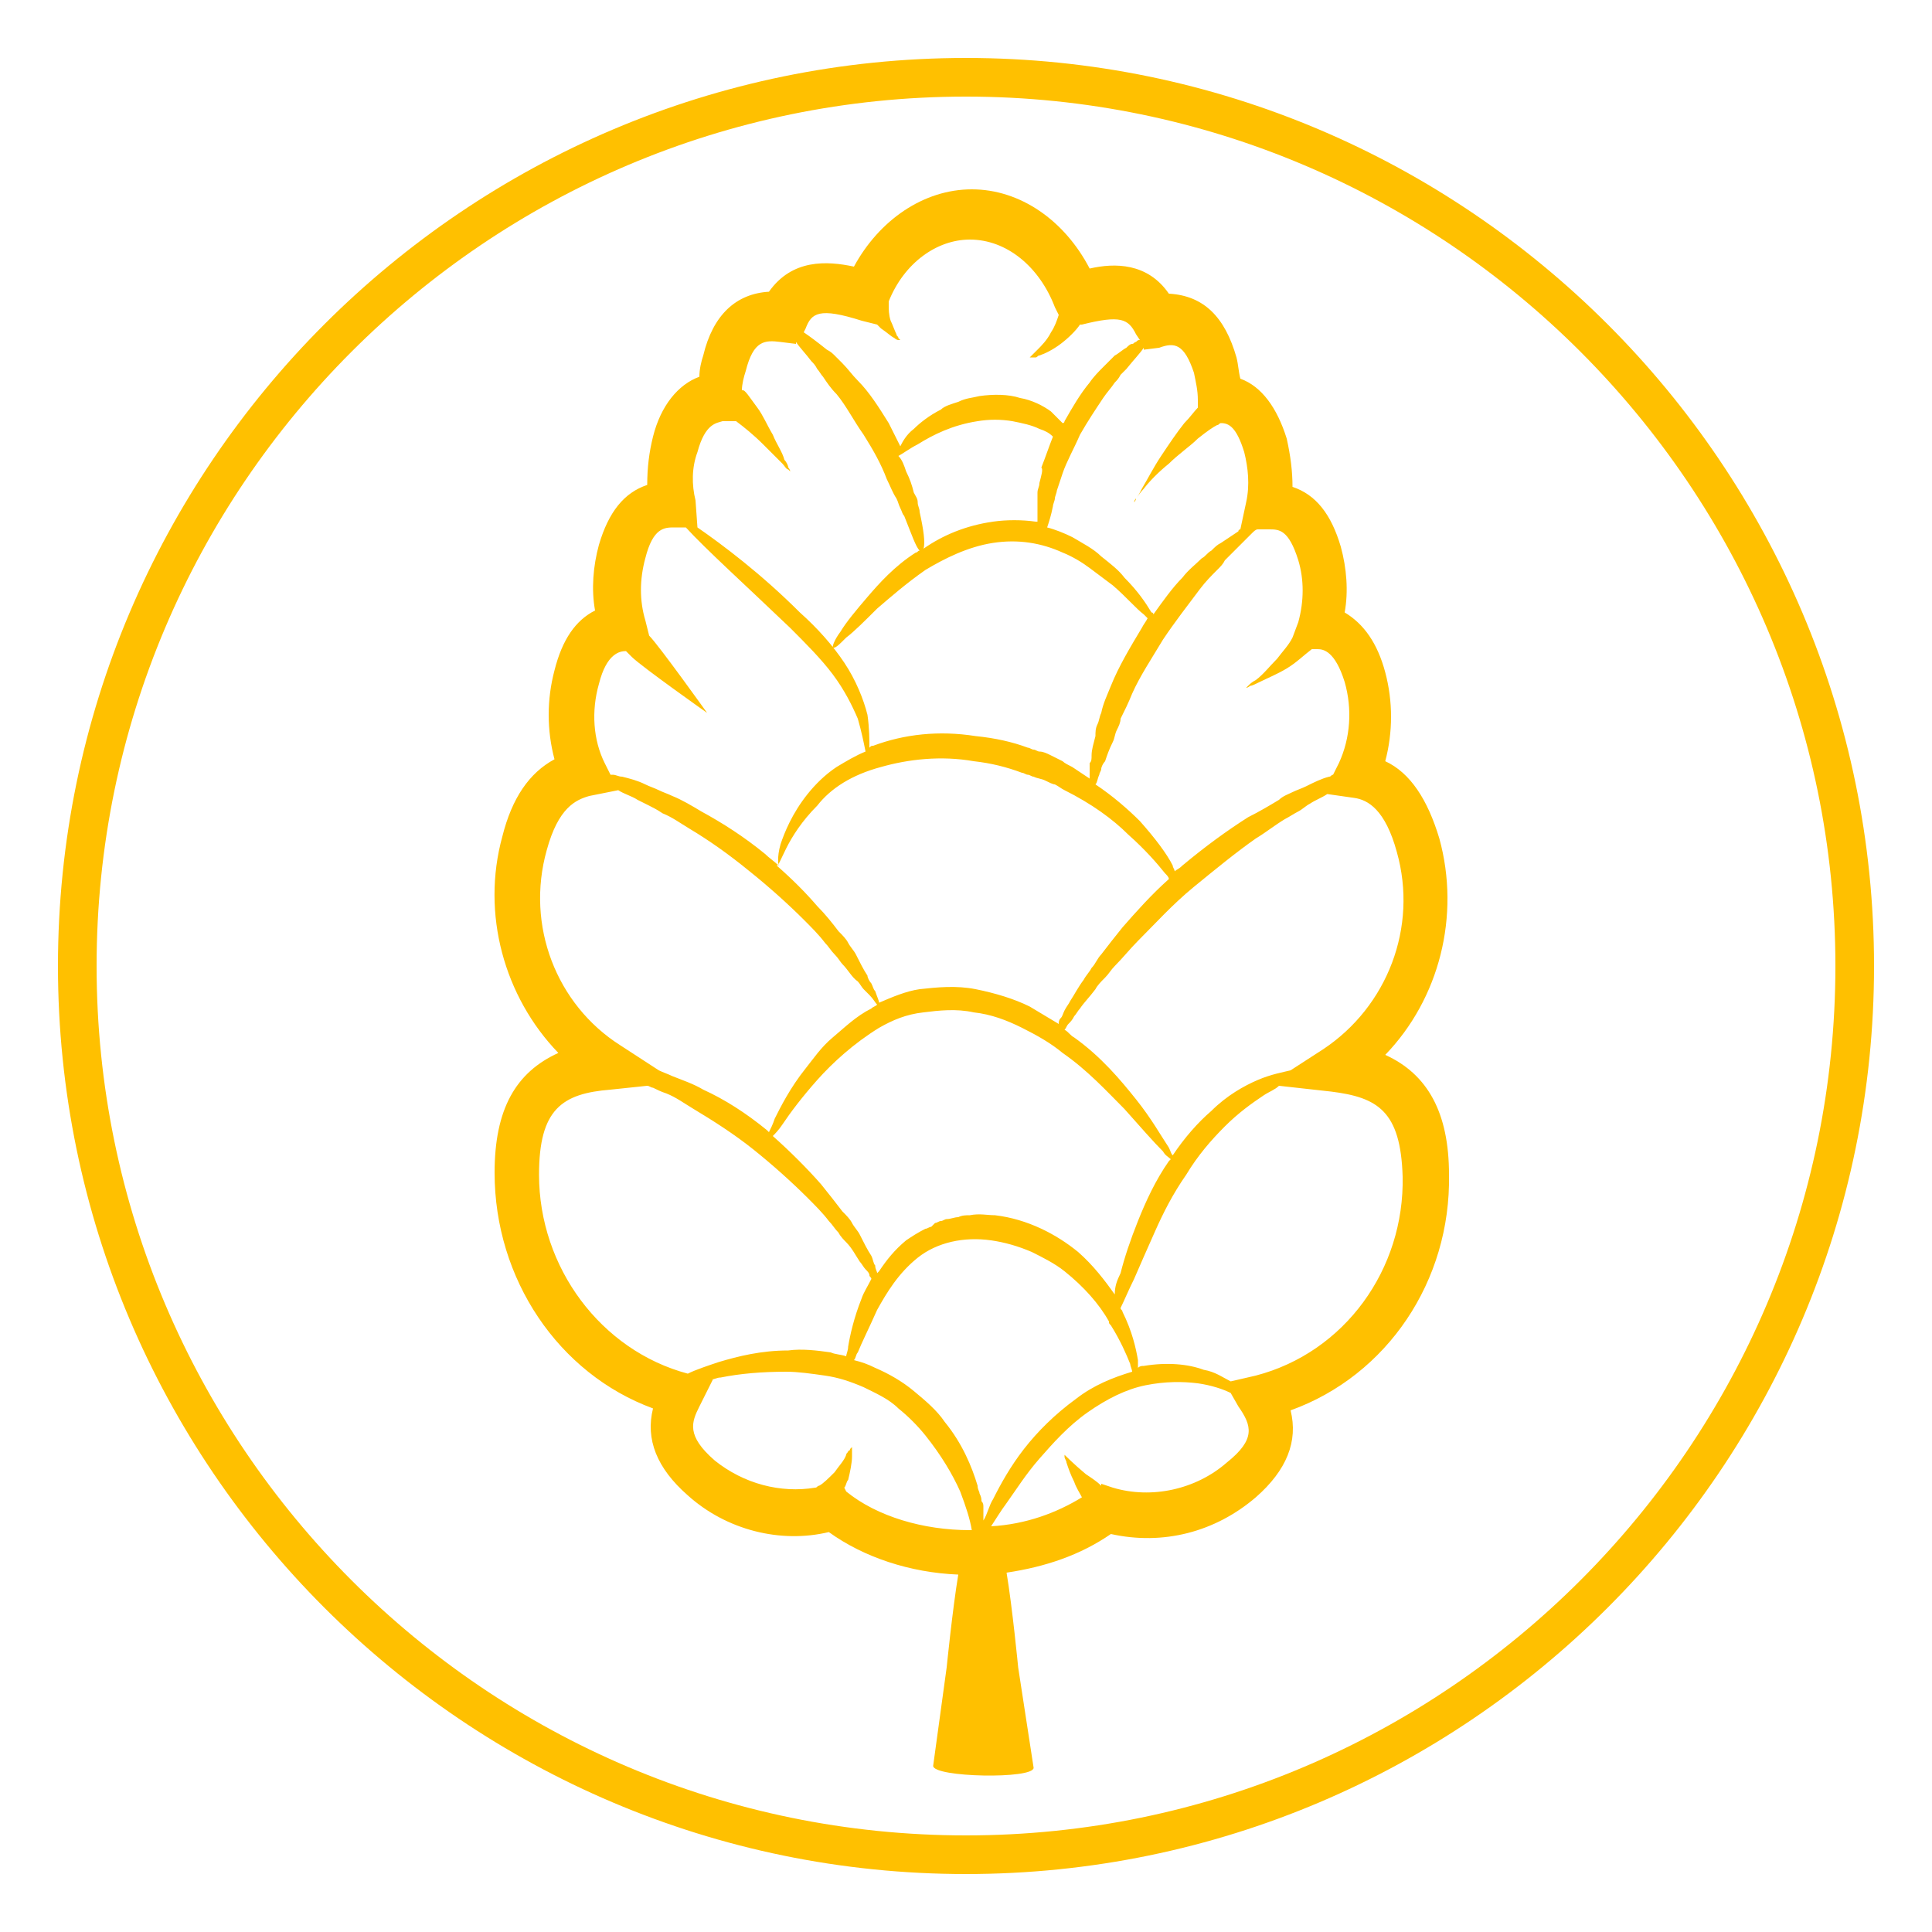
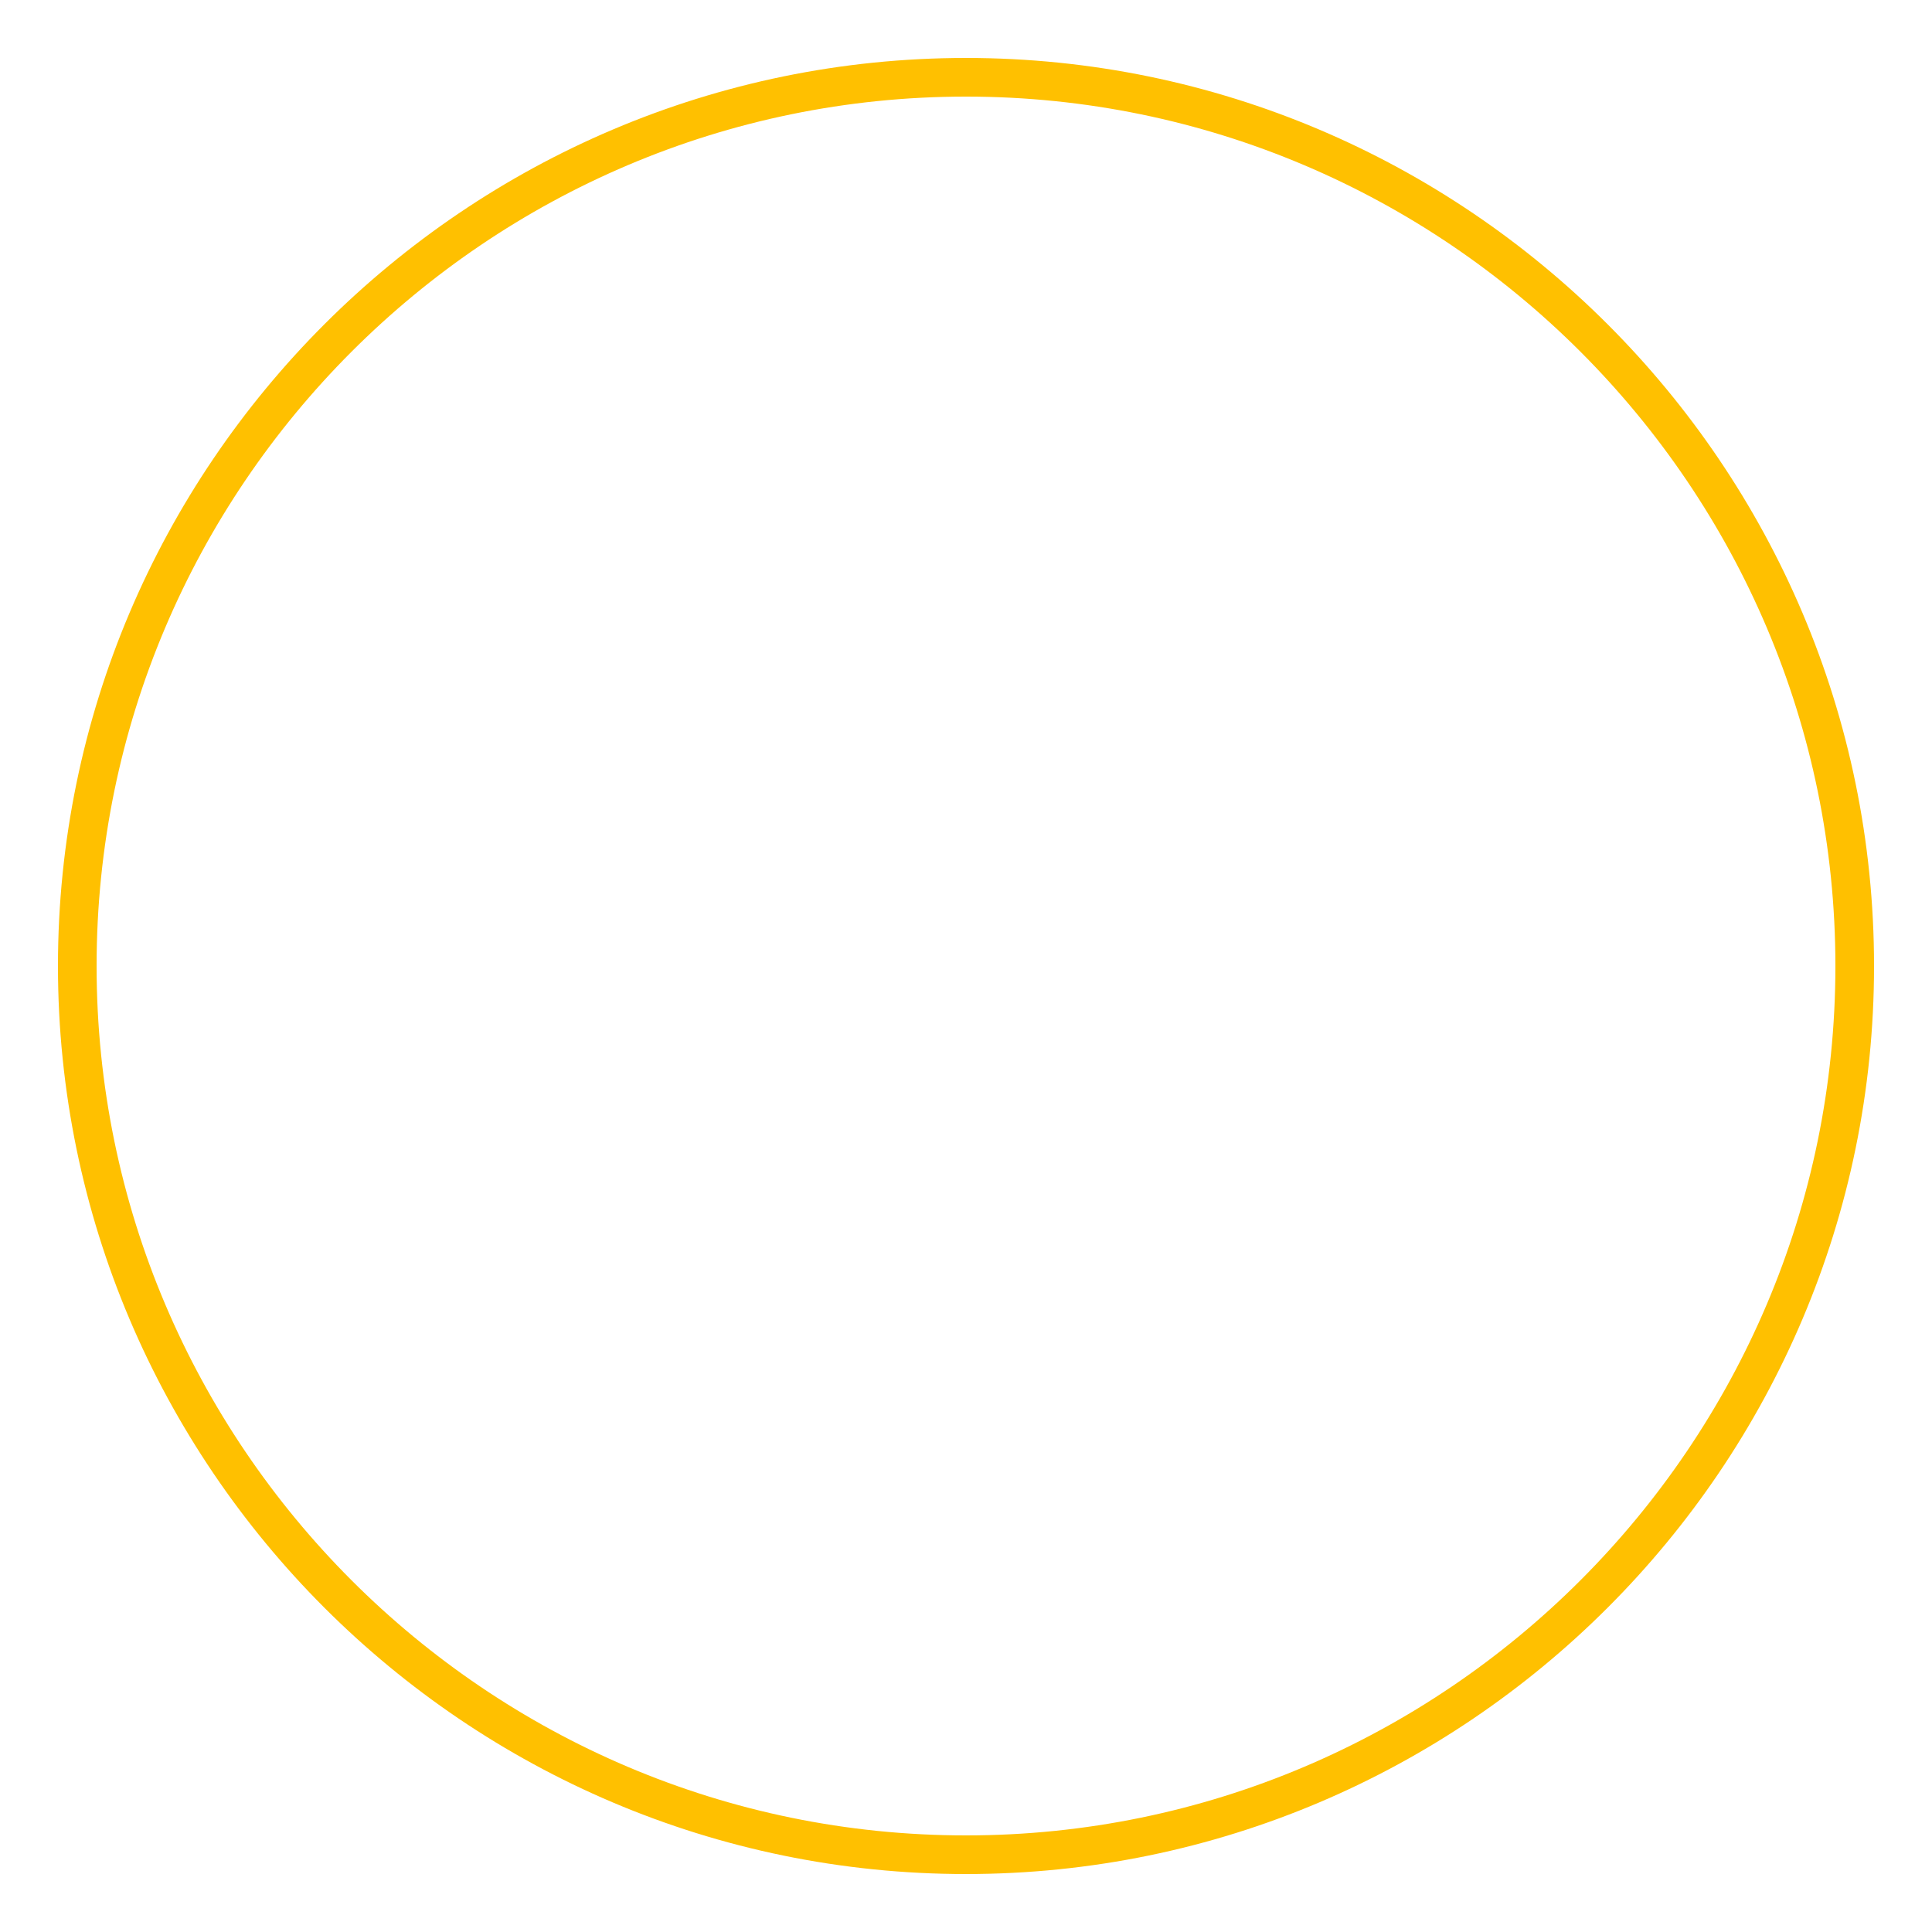
<svg xmlns="http://www.w3.org/2000/svg" width="100" height="100" viewBox="0 0 100 100" fill="none">
  <path d="M50 97C24.1 97 3 75.9 3 50C3 24.1 24.1 3 50 3C75.9 3 97 24.1 97 50C97 75.9 75.9 97 50 97ZM50 5C25.2 5 5 25.2 5 50C5 74.8 25.2 95 50 95C74.8 95 95 74.8 95 50C95 25.2 74.8 5 50 5Z" fill="#FFC000" />
-   <path d="M75 60.8C75 57.6 73.9 55.6 71.7 54.6C74.5 51.7 75.6 47.4 74.5 43.4C73.9 41.4 73 40 71.7 39.4C72.1 37.9 72.1 36.3 71.7 34.8C71.3 33.3 70.6 32.3 69.6 31.7C69.8 30.6 69.7 29.4 69.4 28.3C68.9 26.6 68.1 25.6 66.9 25.2C66.9 24.4 66.8 23.6 66.6 22.7C66.1 21.1 65.3 20 64.2 19.6C64.1 19.2 64.1 18.9 64 18.5C63.4 16.4 62.3 15.3 60.5 15.2C59.4 13.6 57.7 13.6 56.4 13.9C55.1 11.4 52.8 9.8 50.3 9.8C47.8 9.8 45.5 11.4 44.2 13.8C42.8 13.5 41 13.4 39.8 15.1C38.1 15.2 36.9 16.3 36.4 18.4C36.3 18.7 36.2 19.1 36.2 19.5C35.1 19.9 34.2 21 33.8 22.6C33.6 23.4 33.5 24.2 33.5 25.1C32.3 25.5 31.5 26.5 31 28.2C30.7 29.3 30.6 30.5 30.8 31.6C29.8 32.1 29.1 33.1 28.7 34.7C28.3 36.2 28.3 37.8 28.7 39.3C27.4 40 26.5 41.3 26 43.3C24.9 47.3 26.1 51.6 28.9 54.5C26.7 55.5 25.6 57.4 25.6 60.7C25.6 66.2 28.9 71.1 33.8 72.9C33.4 74.5 34 76 35.6 77.4C37.6 79.2 40.4 79.9 42.9 79.3C44.7 80.6 47.1 81.4 49.6 81.5C49.3 83.3 49 86.3 49 86.3L48.3 91.4C48.3 92 53.5 92.1 53.5 91.5L52.7 86.3C52.7 86.3 52.4 83.2 52.1 81.4C54.1 81.1 55.9 80.5 57.5 79.4C60.2 80 62.9 79.3 65 77.5C66.6 76.1 67.2 74.6 66.8 73C71.8 71.2 75.1 66.3 75 60.8ZM72.3 44.1C73.4 48 71.8 52.1 68.5 54.3L66.8 55.4C66.4 55.5 65.8 55.6 65.1 55.9C64.4 56.2 63.5 56.7 62.7 57.5C62 58.1 61.3 58.9 60.7 59.8C60.6 59.7 60.6 59.6 60.5 59.4C60.1 58.8 59.6 57.9 58.8 56.9C58 55.9 57 54.7 55.6 53.7C55.4 53.6 55.3 53.4 55.1 53.3C55.2 53.2 55.2 53.1 55.3 53C55.4 52.9 55.5 52.8 55.6 52.6C55.7 52.5 55.8 52.3 55.9 52.2C56.1 51.9 56.4 51.6 56.7 51.2C56.8 51 57 50.8 57.2 50.6C57.4 50.4 57.5 50.2 57.7 50C58.1 49.6 58.5 49.1 58.9 48.7C59.8 47.8 60.7 46.8 61.8 45.9C62.9 45 64 44.1 65 43.4C65.5 43.1 66 42.7 66.5 42.4C66.7 42.3 67 42.1 67.2 42C67.4 41.9 67.6 41.7 67.8 41.6C68.1 41.4 68.4 41.3 68.7 41.1L70.1 41.3C70.8 41.4 71.7 41.9 72.3 44.1ZM57.7 67C57.2 66.3 56.6 65.5 55.8 64.8C54.7 63.9 53.2 63.1 51.5 62.9C51.1 62.9 50.7 62.8 50.2 62.9C50 62.9 49.8 62.9 49.6 63C49.4 63 49.2 63.1 49 63.1C48.9 63.1 48.8 63.2 48.7 63.2C48.6 63.2 48.5 63.3 48.4 63.3L48.3 63.4L48.2 63.5C48.1 63.5 48 63.6 47.9 63.6C47.5 63.8 47.2 64 46.9 64.2C46.3 64.7 45.9 65.2 45.5 65.8L45.4 65.9C45.4 65.8 45.3 65.7 45.3 65.5C45.2 65.4 45.2 65.2 45.1 65C44.9 64.7 44.7 64.3 44.5 63.9C44.4 63.7 44.2 63.5 44.1 63.3C44 63.1 43.8 62.9 43.6 62.7C43.3 62.3 42.9 61.8 42.5 61.3C41.8 60.5 40.9 59.6 40 58.8C40.1 58.7 40.3 58.5 40.5 58.2C40.9 57.6 41.5 56.8 42.3 55.9C43.1 55 44.2 54 45.5 53.2C46.2 52.8 46.9 52.5 47.8 52.4C48.6 52.3 49.5 52.2 50.4 52.4C51.3 52.5 52.1 52.8 52.9 53.2C53.7 53.6 54.4 54 55 54.5C56.3 55.4 57.3 56.5 58.2 57.4C59 58.3 59.7 59.1 60.2 59.6C60.3 59.8 60.5 59.9 60.6 60L60.5 60.1C59.8 61.1 59.3 62.2 58.9 63.2C58.5 64.2 58.2 65.1 58 65.9C57.8 66.3 57.7 66.6 57.7 67ZM50.9 78.7V78.3V78C50.9 77.9 50.9 77.8 50.8 77.7C50.8 77.6 50.8 77.5 50.7 77.3C50.7 77.2 50.6 77.1 50.6 76.9C50.3 75.9 49.8 74.7 48.9 73.6C48.5 73 47.9 72.5 47.3 72C46.7 71.5 46 71.1 45.3 70.8C44.9 70.6 44.6 70.5 44.2 70.4C44.3 70.3 44.3 70.1 44.4 70C44.6 69.5 45 68.7 45.4 67.8C45.9 66.9 46.5 65.9 47.5 65.1C48.5 64.3 49.9 64 51.3 64.2C52 64.3 52.7 64.5 53.4 64.8C54 65.1 54.6 65.4 55.1 65.8C56.1 66.6 56.9 67.5 57.4 68.4C57.4 68.5 57.4 68.5 57.5 68.6C58 69.4 58.3 70.1 58.5 70.6C58.5 70.7 58.6 70.9 58.6 71C57.6 71.3 56.6 71.7 55.7 72.4C54.6 73.2 53.7 74.1 53 75C52.3 75.9 51.8 76.8 51.4 77.6C51.2 77.9 51.1 78.4 50.9 78.7ZM45.6 39.7C47 39.3 48.7 39.1 50.4 39.4C51.3 39.5 52.1 39.7 52.9 40C53 40 53.1 40.1 53.2 40.1C53.3 40.1 53.4 40.2 53.5 40.2C53.7 40.3 53.9 40.3 54.1 40.4C54.3 40.5 54.5 40.6 54.6 40.6C54.8 40.7 54.9 40.8 55.1 40.9C56.5 41.6 57.6 42.4 58.4 43.2C59.3 44 59.9 44.7 60.3 45.2C60.4 45.3 60.5 45.4 60.5 45.5C59.6 46.3 58.8 47.2 58.1 48C57.7 48.5 57.3 49 57 49.4C56.8 49.6 56.7 49.9 56.5 50.1C56.4 50.3 56.2 50.5 56.1 50.7C55.8 51.1 55.6 51.5 55.4 51.8C55.3 52 55.2 52.1 55.1 52.3C55 52.5 55 52.6 54.9 52.7C54.8 52.8 54.8 52.9 54.8 53L53.3 52.1C52.5 51.7 51.5 51.4 50.5 51.2C49.5 51 48.5 51.1 47.6 51.2C46.9 51.3 46.2 51.6 45.5 51.9C45.5 51.8 45.4 51.6 45.3 51.3C45.2 51.2 45.2 51.1 45.1 50.9C45 50.8 44.9 50.6 44.9 50.5C44.7 50.2 44.5 49.8 44.3 49.4C44.2 49.2 44 49 43.9 48.8C43.8 48.6 43.6 48.4 43.4 48.2C43.1 47.8 42.7 47.3 42.3 46.9C41.7 46.2 41 45.5 40.2 44.8C40.3 44.8 40.4 44.5 40.7 43.9C41 43.3 41.5 42.5 42.3 41.7C43 40.8 44.1 40.1 45.6 39.7ZM67.2 29C67.5 30 67.5 31.1 67.2 32.2L66.9 33C66.7 33.4 66.4 33.7 66.1 34.1C65.7 34.5 65.4 34.9 65 35.2C64.8 35.3 64.7 35.4 64.6 35.5L64.5 35.6C64.5 35.6 64.6 35.6 64.7 35.5C64.8 35.5 65 35.4 65.2 35.3C65.6 35.1 66.1 34.9 66.6 34.6C67.1 34.3 67.5 33.9 67.9 33.6H68.2C68.5 33.6 69.1 33.7 69.6 35.3C70 36.7 69.9 38.2 69.3 39.5L69 40.1C68.9 40.1 68.9 40.2 68.8 40.2C68.4 40.3 68 40.5 67.6 40.7C67.4 40.8 67.1 40.9 66.9 41C66.7 41.1 66.4 41.2 66.2 41.4C65.7 41.7 65.2 42 64.6 42.3C63.5 43 62.4 43.8 61.2 44.8C61 45 60.9 45 60.8 45.1C60.8 45 60.7 44.9 60.7 44.8C60.4 44.2 59.8 43.4 59 42.5C58.4 41.9 57.6 41.2 56.7 40.6C56.8 40.5 56.8 40.3 56.9 40.1C56.9 40 57 39.9 57 39.8C57 39.7 57.1 39.5 57.2 39.4C57.3 39.1 57.4 38.8 57.6 38.4C57.7 38.2 57.7 38 57.8 37.8C57.9 37.6 58 37.4 58 37.2C58.2 36.8 58.4 36.4 58.6 35.9C59 35 59.6 34.1 60.2 33.1C60.8 32.2 61.5 31.3 62.1 30.5C62.4 30.1 62.7 29.8 63 29.5C63.2 29.3 63.3 29.2 63.4 29L63.8 28.6L64.5 27.9L64.8 27.6C64.9 27.5 65 27.4 65.1 27.4H65.7C66.2 27.4 66.7 27.4 67.2 29ZM61.8 19.3C61.9 19.8 62 20.2 62 20.7V21.1C61.8 21.3 61.6 21.6 61.3 21.9C60.9 22.4 60.5 23 60.1 23.6C59.7 24.2 59.4 24.8 59.1 25.3C59 25.5 58.9 25.7 58.8 25.8C58.7 25.9 58.7 26 58.7 26C58.7 26 58.8 25.9 58.8 25.8C58.9 25.7 59 25.5 59.2 25.3C59.5 24.9 60 24.4 60.5 24C61 23.5 61.6 23.1 62 22.7C62.5 22.3 62.8 22.1 63 22C63.1 22 63.1 21.9 63.2 21.9C63.6 21.9 64 22.1 64.4 23.4C64.6 24.2 64.7 25.1 64.5 26L64.2 27.4C64.2 27.4 64.1 27.4 64.1 27.5L63.2 28.1C63 28.2 62.9 28.3 62.7 28.5C62.5 28.6 62.4 28.8 62.2 28.9C61.9 29.2 61.5 29.5 61.2 29.9C60.7 30.4 60.2 31.1 59.7 31.8C59.7 31.8 59.7 31.7 59.6 31.7C59.3 31.2 58.9 30.6 58.2 29.9C57.9 29.5 57.5 29.2 57 28.8C56.6 28.4 56 28.1 55.5 27.8C55.1 27.6 54.6 27.4 54.2 27.3C54.3 27 54.4 26.7 54.5 26.2C54.5 26.1 54.6 25.9 54.6 25.8C54.6 25.7 54.7 25.5 54.7 25.4L55 24.5C55.2 23.9 55.6 23.2 55.9 22.5C56.3 21.8 56.7 21.2 57.1 20.6C57.3 20.3 57.5 20.1 57.7 19.8C57.8 19.7 57.9 19.6 58 19.4L58.3 19.1C58.7 18.6 59 18.3 59.2 18V18.1L60 18C60.8 17.7 61.3 17.8 61.8 19.3ZM53.8 25C53.8 25.2 53.7 25.3 53.7 25.5V25.9V26.7V27H53.6C52.9 26.9 52.1 26.9 51.4 27C50 27.2 48.8 27.7 47.8 28.4C47.9 28.1 47.8 27.4 47.6 26.5C47.6 26.3 47.5 26.2 47.5 26C47.5 25.8 47.4 25.7 47.3 25.5C47.2 25.1 47.1 24.8 46.9 24.4C46.8 24.1 46.7 23.8 46.5 23.6C46.7 23.5 47.1 23.2 47.5 23C48.3 22.5 49.3 22 50.6 21.8C51.2 21.7 51.8 21.7 52.4 21.8C52.9 21.9 53.4 22 53.8 22.2C54.1 22.3 54.3 22.4 54.5 22.6C54.3 23.1 54.1 23.7 53.9 24.2C54 24.3 53.9 24.6 53.8 25ZM44.6 16.6L45.4 16.8L45.6 17C45.9 17.2 46.1 17.4 46.3 17.5C46.4 17.6 46.5 17.6 46.5 17.6H46.6C46.6 17.6 46.6 17.6 46.5 17.5C46.5 17.4 46.4 17.4 46.4 17.3C46.3 17.1 46.2 16.8 46.1 16.6C46 16.3 46 16 46 15.8V15.6C46.8 13.6 48.5 12.4 50.2 12.4C52.1 12.4 53.8 13.8 54.6 15.9L54.8 16.3C54.7 16.6 54.6 16.9 54.4 17.2C54.2 17.6 53.9 17.9 53.7 18.1L53.5 18.3L53.4 18.4L53.3 18.5H53.4H53.6C53.7 18.5 53.7 18.4 53.8 18.4C54.1 18.3 54.5 18.1 54.9 17.8C55.3 17.5 55.7 17.1 55.9 16.8H56C58 16.3 58.4 16.5 58.8 17.3L59 17.6C58.9 17.6 58.9 17.6 58.8 17.7C58.7 17.7 58.7 17.8 58.6 17.8C58.5 17.8 58.4 17.9 58.3 18C58.1 18.1 57.9 18.3 57.7 18.4L57.4 18.7L57.1 19C56.9 19.2 56.6 19.5 56.4 19.8C55.9 20.4 55.5 21.1 55.1 21.8C55.1 21.8 55.1 21.9 55 21.9L54.4 21.3C54 21 53.4 20.7 52.8 20.6C52.2 20.4 51.4 20.4 50.7 20.5C50.3 20.6 50 20.6 49.6 20.8C49.3 20.9 48.9 21 48.7 21.2C48.1 21.5 47.6 21.9 47.3 22.2C46.9 22.5 46.7 22.9 46.6 23.1L46 21.9C45.5 21.1 45 20.3 44.4 19.7C44.1 19.4 43.9 19.1 43.6 18.8L43.2 18.4C43.1 18.3 43 18.2 42.8 18.1C42.3 17.7 41.9 17.4 41.6 17.2L41.7 17C42 16.2 42.4 15.9 44.6 16.6ZM36.1 23.4C36.5 21.9 37.1 21.9 37.4 21.8H38.1C38.5 22.1 39 22.5 39.5 23L40.5 24C40.6 24.1 40.7 24.3 40.8 24.3L40.9 24.4C40.9 24.4 40.9 24.3 40.8 24.2C40.8 24.1 40.7 23.9 40.6 23.8C40.5 23.4 40.2 23 40 22.5C39.7 22 39.5 21.5 39.2 21.1C38.9 20.7 38.7 20.4 38.6 20.3C38.5 20.2 38.5 20.2 38.4 20.2C38.4 19.9 38.5 19.5 38.6 19.2C39 17.6 39.6 17.6 40.4 17.7L41.2 17.8V17.7C41.4 18 41.7 18.3 42 18.7C42.1 18.8 42.2 18.9 42.3 19.1C42.4 19.2 42.5 19.4 42.6 19.5C42.8 19.8 43 20.1 43.3 20.4C43.8 21 44.2 21.8 44.7 22.5C45.2 23.3 45.6 24 45.9 24.8C46.1 25.2 46.2 25.5 46.4 25.8C46.5 26 46.5 26.1 46.6 26.3C46.7 26.5 46.7 26.6 46.8 26.7C47.2 27.7 47.4 28.3 47.6 28.5C47.5 28.5 47.5 28.6 47.4 28.6C46.3 29.3 45.5 30.2 44.9 30.9C44.3 31.6 43.8 32.2 43.5 32.7C43.2 33.1 43.1 33.4 43.1 33.5C43.2 33.6 43.4 33.4 43.8 33C44.2 32.7 44.8 32.1 45.4 31.5C46.1 30.9 46.9 30.2 47.9 29.5C48.9 28.9 50.1 28.3 51.4 28.1C52.7 27.9 53.9 28.1 55 28.6C55.5 28.8 56 29.1 56.4 29.4L57.6 30.3C58.3 30.9 58.8 31.5 59.2 31.8L59.4 32C59.3 32.2 59.2 32.3 59.1 32.5C58.5 33.5 57.9 34.5 57.5 35.5C57.3 36 57.1 36.4 57 36.9C56.9 37.1 56.9 37.3 56.8 37.5C56.7 37.7 56.7 37.9 56.7 38.1C56.6 38.5 56.5 38.8 56.5 39.1C56.5 39.3 56.5 39.4 56.4 39.5V39.9V40.3L55.5 39.7C55.3 39.6 55.1 39.5 55 39.4L54.4 39.1C54.2 39 54 38.9 53.8 38.9C53.7 38.9 53.6 38.8 53.5 38.8C53.4 38.8 53.3 38.7 53.2 38.7C52.4 38.4 51.5 38.2 50.5 38.1C48.6 37.8 46.8 38 45.2 38.6C45.1 38.6 45.1 38.6 45 38.7C45 38.3 45 37.7 44.9 37C44.7 36.2 44.3 35.2 43.7 34.3C43.1 33.4 42.3 32.5 41.4 31.7C39.4 29.7 37.4 28.2 36.1 27.3L36 25.9C35.8 25.1 35.8 24.2 36.1 23.4ZM31 35.4C31.4 33.8 32.1 33.7 32.4 33.7L32.7 34C33.2 34.5 36.6 36.9 36.6 36.9C36.6 36.9 34.1 33.4 33.6 32.9L33.4 32.1C33.1 31.1 33.1 30 33.4 28.9C33.8 27.3 34.4 27.3 34.9 27.3H35.5C36.5 28.4 38.6 30.3 40.9 32.5C41.7 33.3 42.5 34.1 43.1 34.9C43.7 35.7 44.1 36.5 44.4 37.2C44.6 37.9 44.7 38.4 44.8 38.9C44.3 39.1 43.8 39.4 43.3 39.7C42.7 40.1 42.2 40.6 41.8 41.1C41 42.1 40.6 43.1 40.4 43.7C40.2 44.4 40.3 44.8 40.3 44.8C40.1 44.6 39.8 44.4 39.6 44.2C38.5 43.3 37.4 42.6 36.3 42C35.8 41.7 35.3 41.4 34.8 41.2C34.6 41.1 34.3 41 34.1 40.9C33.9 40.8 33.6 40.7 33.4 40.6C33 40.4 32.6 40.3 32.2 40.2C32 40.2 31.9 40.1 31.7 40.1H31.6L31.3 39.5C30.7 38.3 30.6 36.8 31 35.4ZM28.3 44C28.9 41.8 29.8 41.4 30.5 41.2L32 40.9C32.3 41.1 32.7 41.2 33 41.4L33.6 41.7C33.8 41.8 34 41.9 34.3 42.1C34.8 42.3 35.2 42.6 35.7 42.9C36.7 43.5 37.7 44.2 38.8 45.1C39.8 45.9 40.8 46.8 41.6 47.6C42 48 42.4 48.4 42.7 48.8C42.9 49 43 49.2 43.2 49.4C43.4 49.6 43.5 49.8 43.6 49.9C43.9 50.2 44.1 50.6 44.4 50.8C44.5 50.9 44.6 51.1 44.7 51.2L45 51.5C45.2 51.7 45.3 51.9 45.4 52C45.3 52.1 45.2 52.1 45.1 52.2C44.3 52.6 43.7 53.2 43.1 53.7C42.5 54.2 42.1 54.8 41.7 55.3C40.9 56.3 40.4 57.3 40.1 57.9C40 58.2 39.9 58.4 39.8 58.6L39.7 58.5C38.6 57.6 37.5 56.9 36.4 56.4C35.9 56.1 35.3 55.9 34.8 55.7C34.6 55.6 34.3 55.5 34.1 55.4L32.1 54.1C28.8 52 27.2 47.9 28.3 44ZM27.9 60.8C27.9 57.4 29.1 56.6 31.6 56.4L33.5 56.2C33.6 56.2 33.7 56.3 33.8 56.3C34 56.4 34.2 56.5 34.5 56.6C35 56.8 35.4 57.1 35.9 57.4C36.9 58 38 58.7 39 59.5C40 60.3 41 61.2 41.8 62C42.2 62.4 42.6 62.8 42.9 63.2C43.1 63.4 43.2 63.6 43.4 63.8C43.5 64 43.7 64.2 43.8 64.3C44.1 64.6 44.3 65 44.5 65.3C44.6 65.4 44.7 65.6 44.8 65.7C44.9 65.8 45 65.9 45 66C45 66.1 45.1 66.1 45.1 66.2C44.9 66.6 44.7 66.9 44.6 67.2C44.2 68.2 44 69.1 43.9 69.7C43.9 69.9 43.8 70.1 43.8 70.2C43.5 70.1 43.2 70.1 43 70C42.3 69.9 41.5 69.8 40.8 69.9C39.4 69.9 38.2 70.2 37.2 70.5C36.6 70.7 36 70.9 35.6 71.1C31.1 69.9 27.9 65.6 27.9 60.8ZM43.7 77C43.8 76.9 43.8 76.7 43.9 76.6C44 76.2 44.1 75.7 44.1 75.4V75.2V75V74.9C44.1 74.9 44.1 74.9 44 75C44 75 44 75.1 43.9 75.1C43.9 75.2 43.8 75.2 43.8 75.3C43.7 75.6 43.4 75.9 43.2 76.2C42.9 76.5 42.6 76.8 42.4 76.9C42.3 76.9 42.3 77 42.2 77C40.4 77.3 38.5 76.8 37 75.6C35.5 74.3 35.8 73.6 36.2 72.8L36.9 71.4H36.8C37 71.4 37.1 71.3 37.3 71.3C38.3 71.1 39.4 71 40.7 71C41.3 71 42 71.1 42.7 71.2C43.4 71.3 44 71.5 44.7 71.8C45.3 72.1 46 72.4 46.5 72.9C47 73.3 47.5 73.8 47.9 74.3C48.7 75.3 49.3 76.3 49.7 77.2C50 78 50.2 78.6 50.3 79.2H50.2C47.8 79.2 45.4 78.5 43.8 77.2L43.7 77ZM63.5 75.7C61.9 77.1 59.6 77.6 57.6 77L57 76.8V76.9C56.8 76.7 56.5 76.5 56.2 76.3C55.6 75.8 55.1 75.3 55.1 75.3C55.1 75.3 55.1 75.3 55.1 75.4C55.1 75.5 55.2 75.6 55.2 75.7C55.3 76 55.4 76.3 55.6 76.7C55.7 77 55.9 77.3 56 77.5C54.7 78.3 53.1 78.9 51.3 79C51.5 78.7 51.8 78.2 52.1 77.8C52.6 77.1 53.1 76.3 53.8 75.5C54.5 74.7 55.3 73.8 56.3 73.1C57.3 72.4 58.3 71.9 59.3 71.7C60.3 71.5 61.2 71.5 62 71.6C62.7 71.7 63.3 71.9 63.7 72.1L64.1 72.8C64.8 73.8 65 74.5 63.5 75.7ZM65 71.2L63.7 71.5C63.3 71.3 62.9 71 62.3 70.9C61.5 70.6 60.4 70.5 59.2 70.7C59.1 70.7 59 70.7 58.9 70.8V70.4C58.8 69.8 58.6 68.9 58.1 67.9C58.1 67.8 58 67.8 58 67.7C58.2 67.3 58.4 66.8 58.7 66.2C59 65.5 59.4 64.6 59.8 63.7C60.2 62.8 60.7 61.8 61.4 60.8C62 59.8 62.7 59 63.4 58.3C64.1 57.6 64.8 57.1 65.4 56.7C65.7 56.5 66 56.4 66.2 56.2L68.9 56.5C71.3 56.8 72.5 57.5 72.6 60.9C72.7 65.7 69.6 70 65 71.2Z" fill="#FFC000" />
</svg>